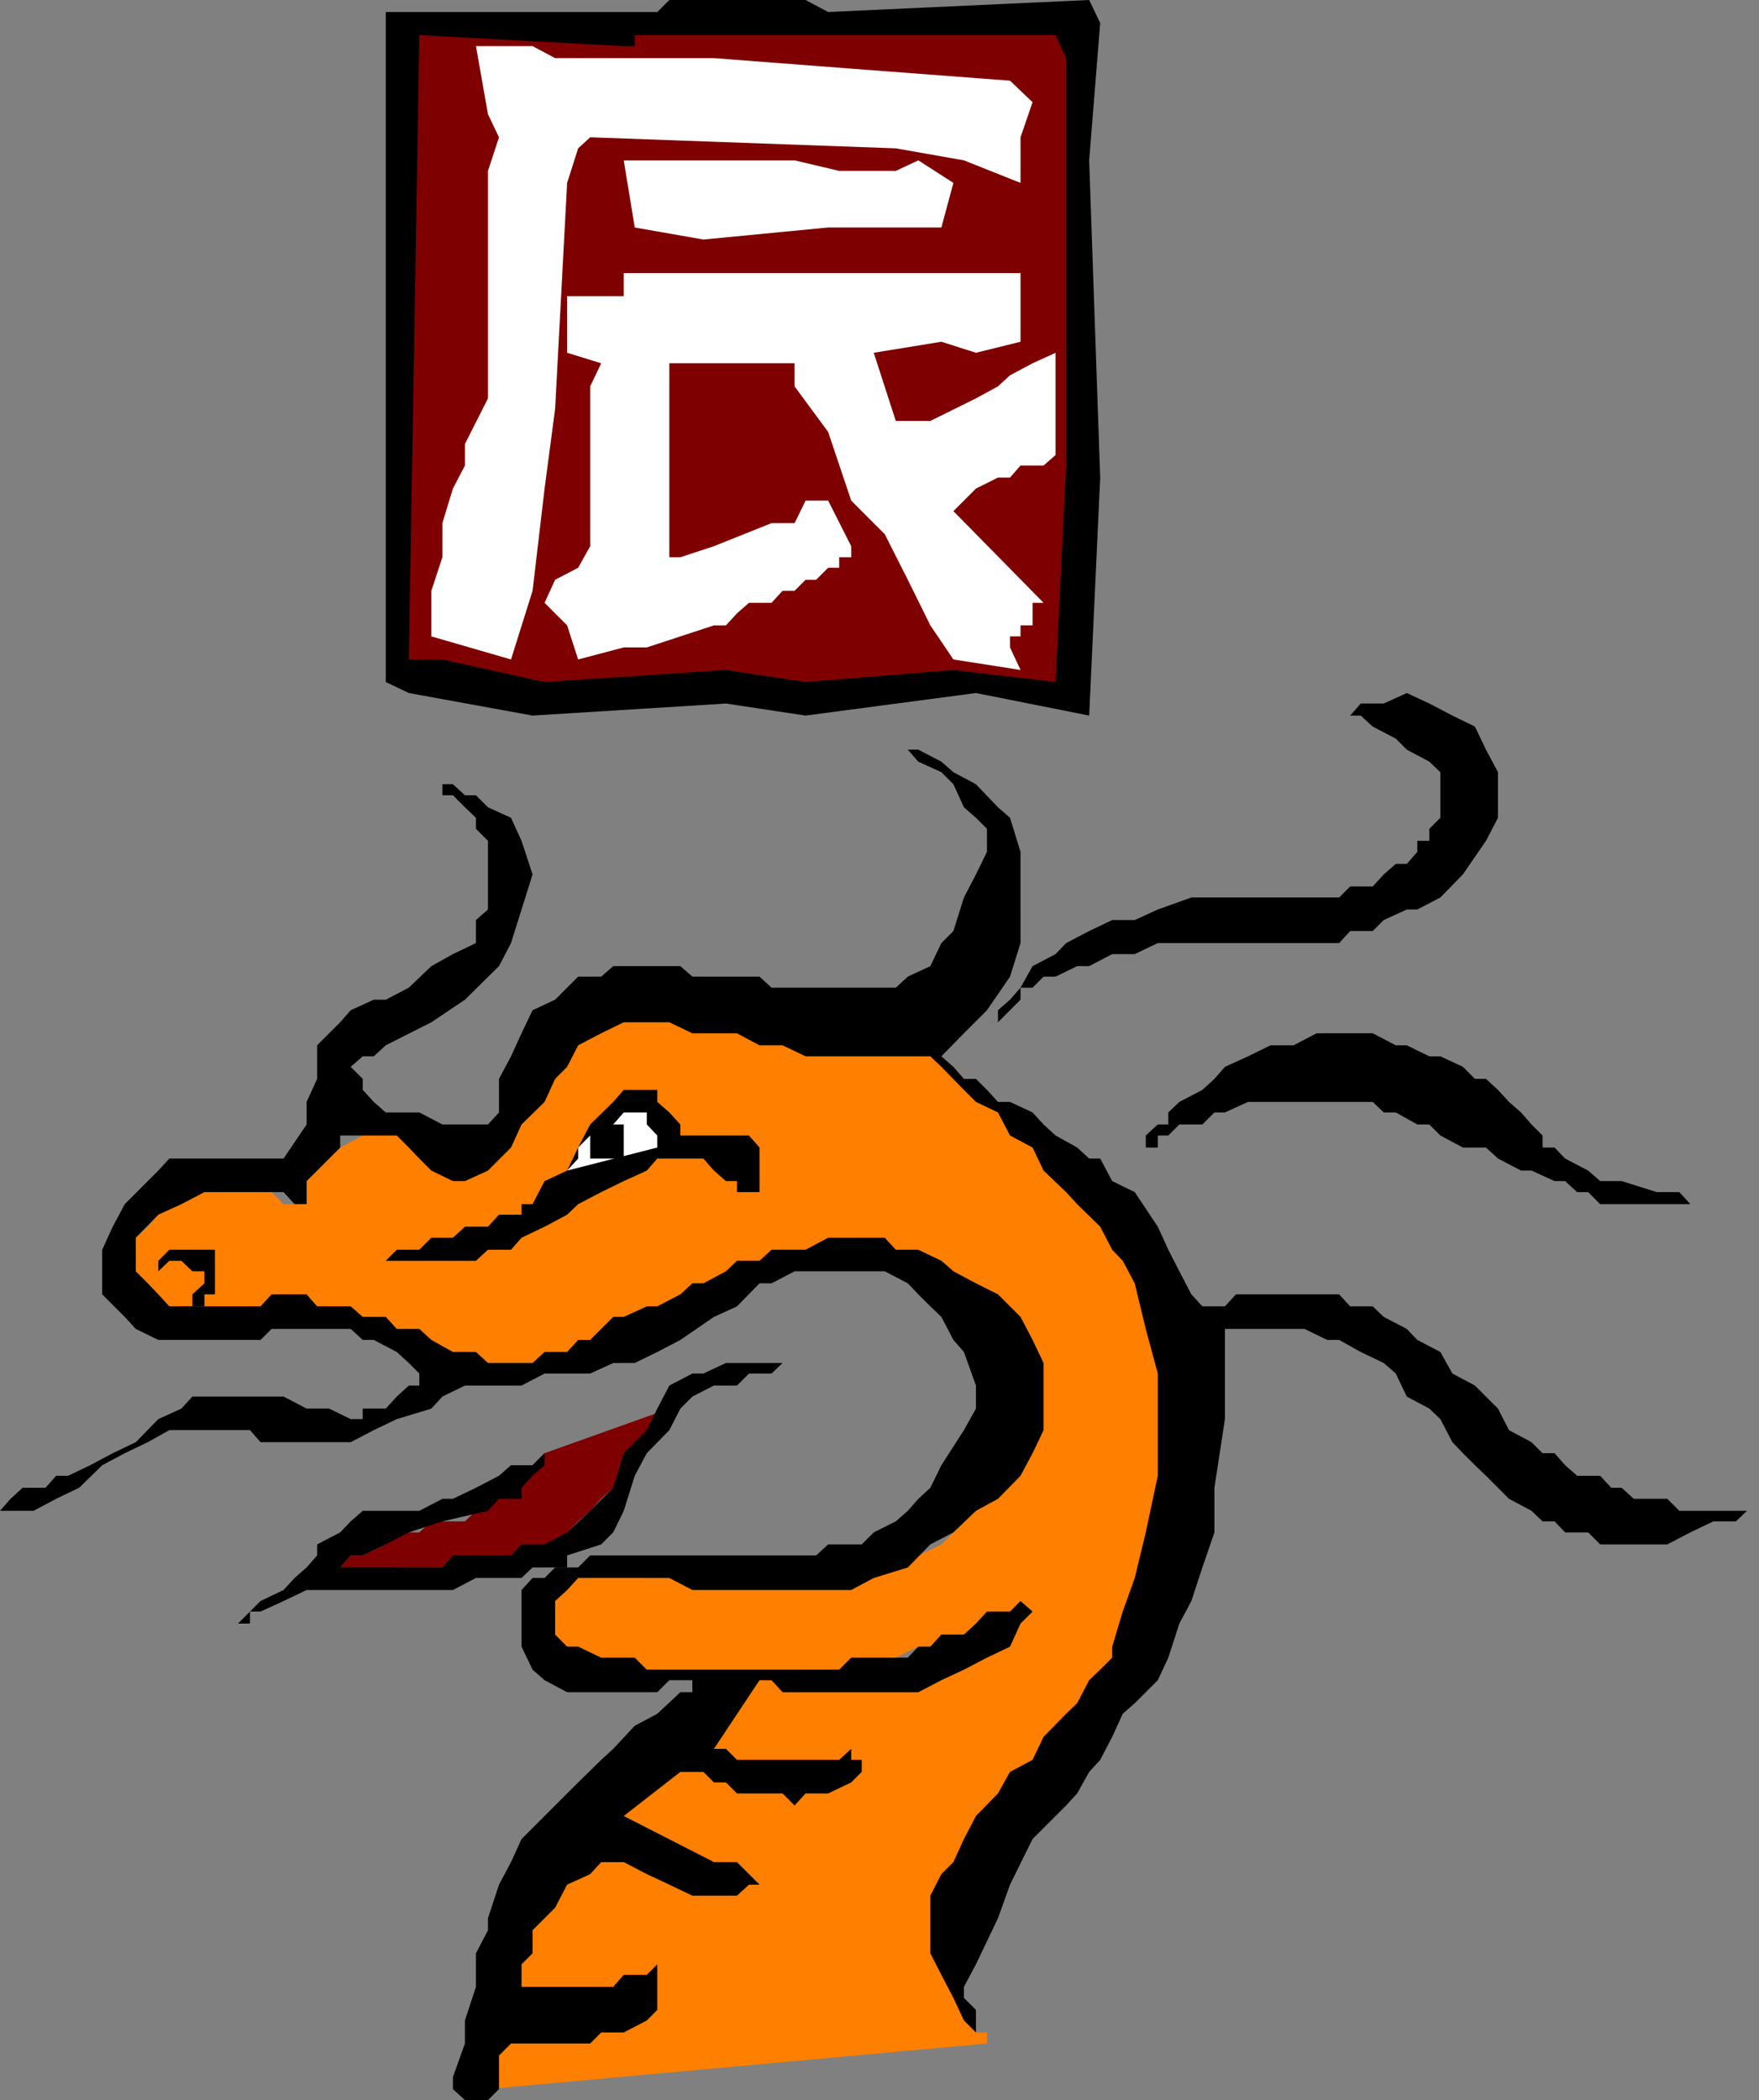
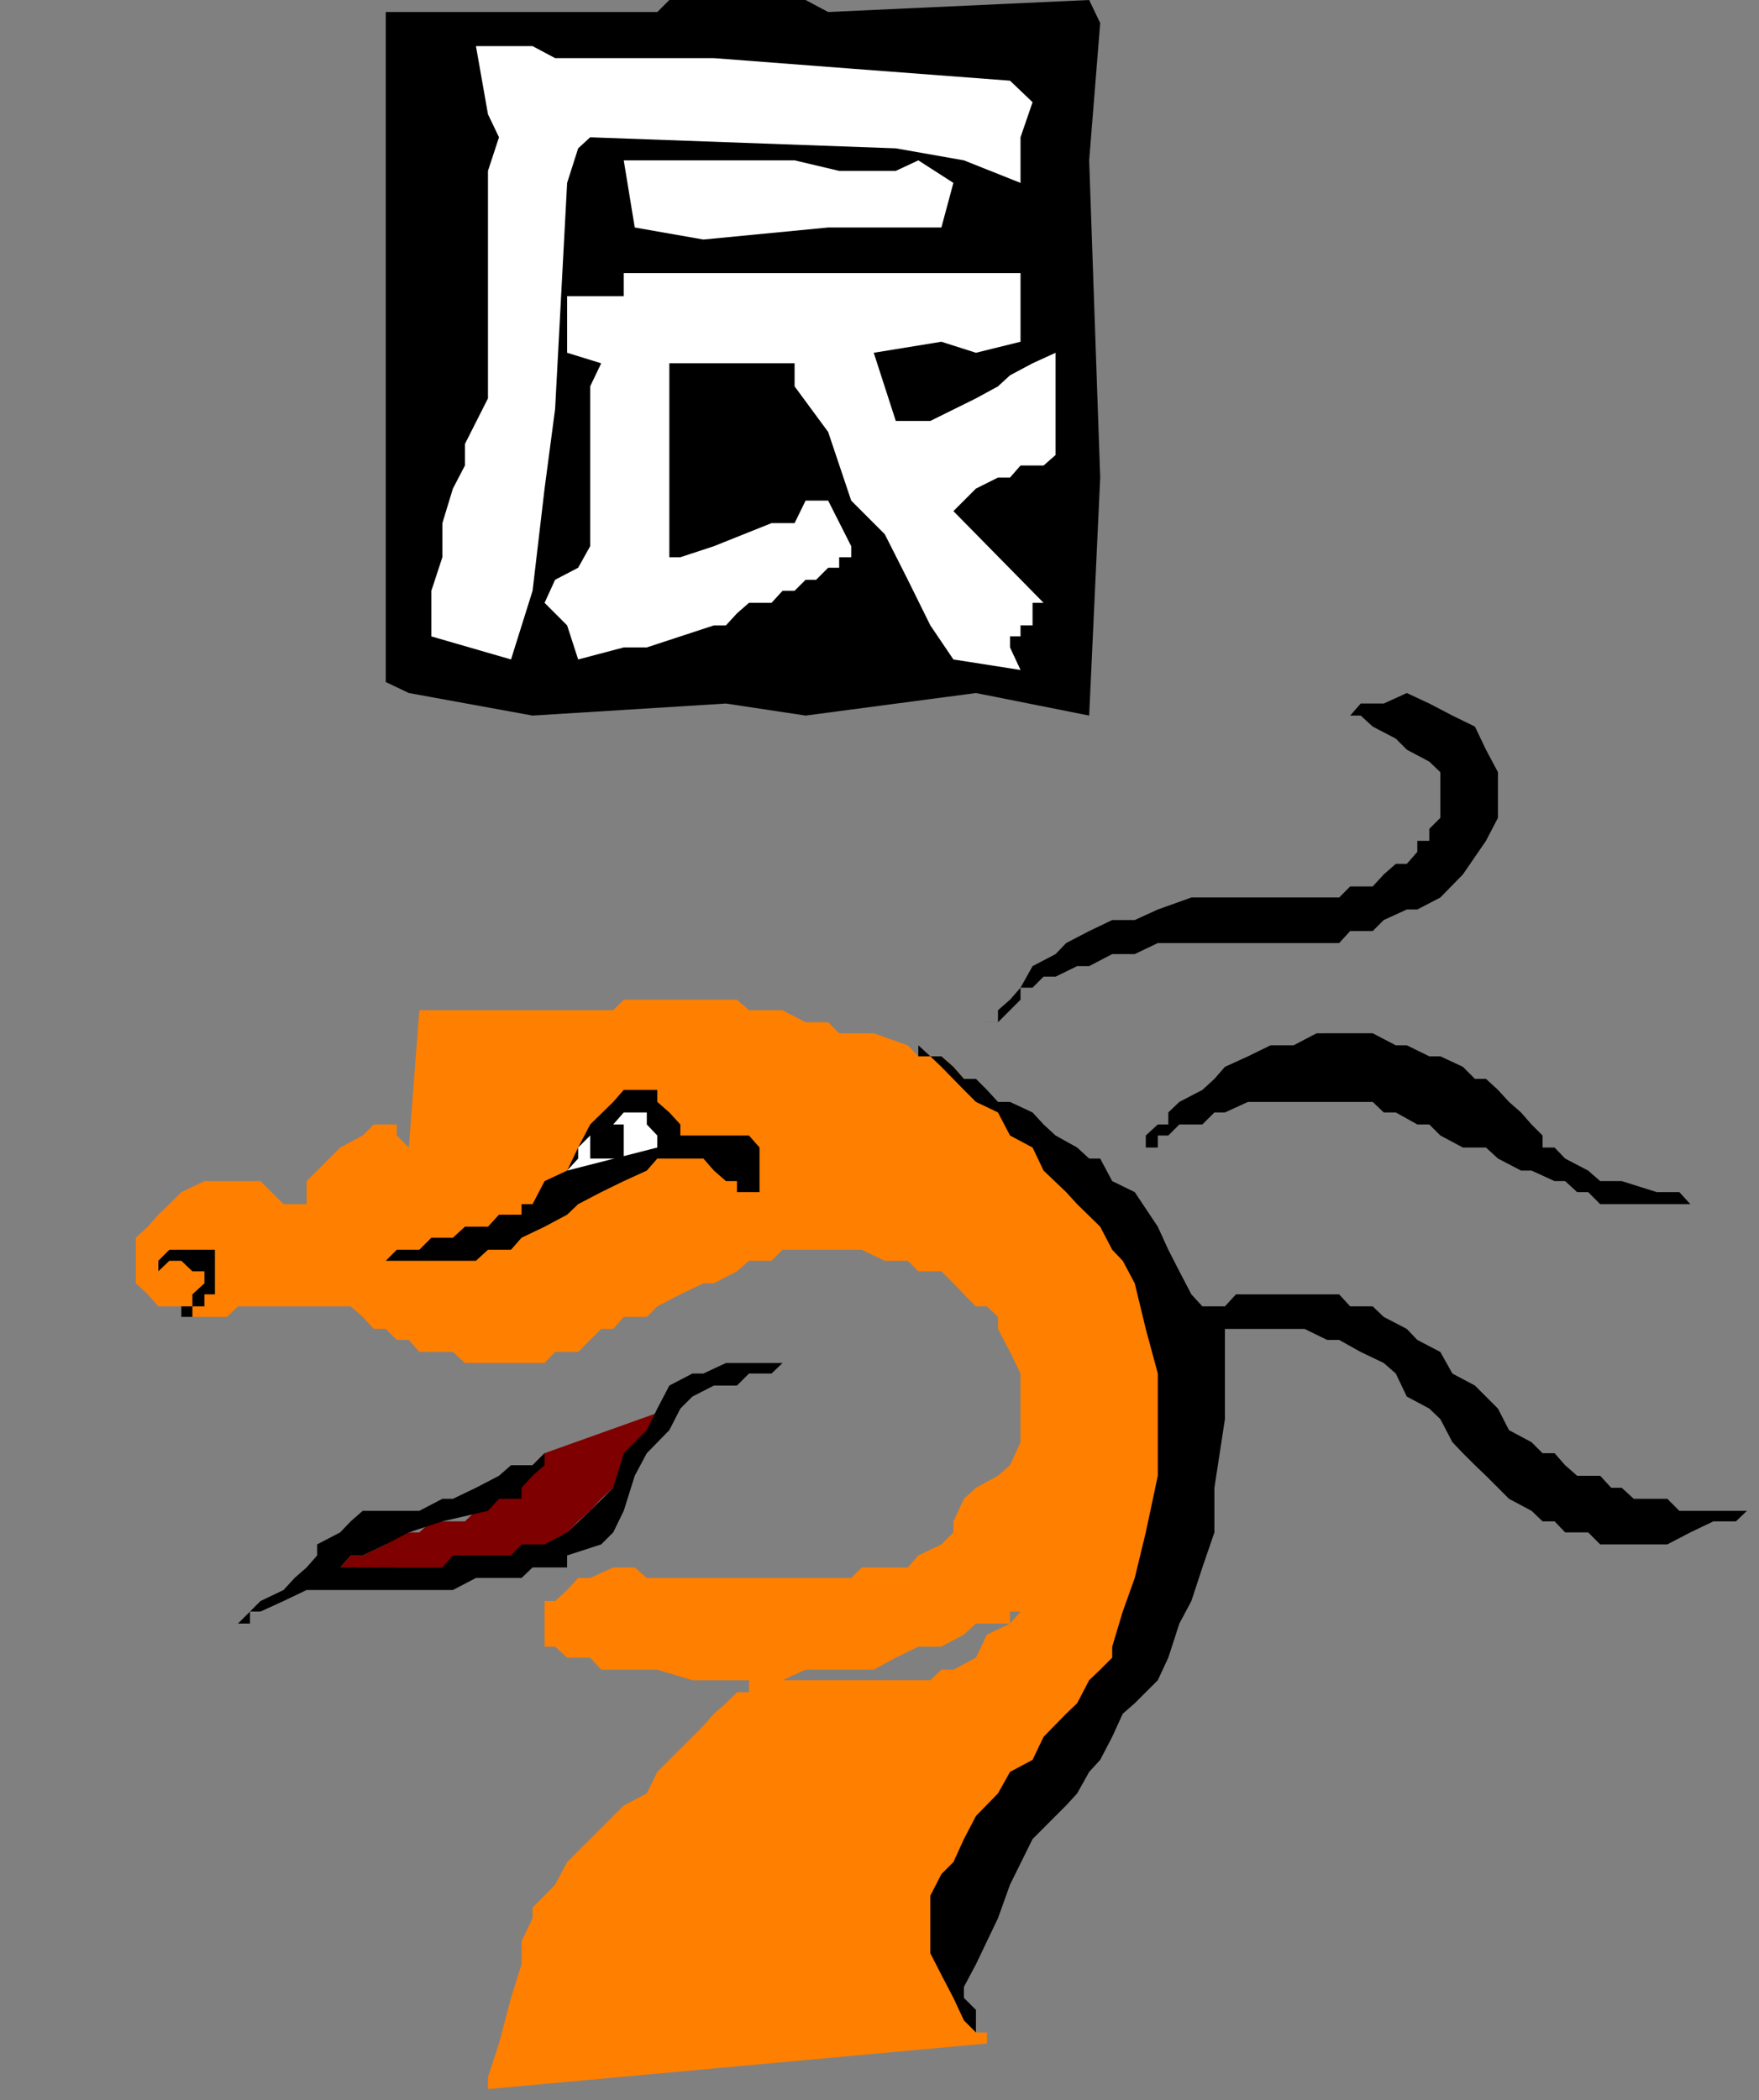
<svg xmlns="http://www.w3.org/2000/svg" width="351.102" height="419.102">
  <rect width="100%" height="100%" fill="#808080" stroke="none" />
  <path d="M77 2.398v133.704l4.602 2.199 24.699 4.5 38.601-2.403 15.899 2.403 34-4.5 22.601 4.5 2.2-47.5-2.2-63.301 2.2-27.398-2.2-4.602-52.101 2.398L160.8 0h-27.2l-2.4 2.398H77" />
  <path fill="#7f0000" d="m63.3 314.898 2.4-2.097h2.202L70 310.398h2.402L77 308.2l2.2-2.398h4.5l2.402-2.2H92.8L95 301.5h2.402v-2.398l2.2-2.204 4.5-4.5h2.199l2.398-2.398 24.903-8.898h-2.403v4.296l-2.097 2.403-2.403 2.199v2.398L124.5 294.5l-2.098 2.398-2.402 2.204-2.2 2.398-2.398 2.102-2.203 2.199-2.398 2.398-4.5 2.2H102l-2.398 2.402H79.199l-4.597 2.097H63.3" />
-   <path fill="#ff7f00" d="M58.8 240.3h-2.198L52 235.7H40.8l-4.6 2.198-2.4 2.403-2.198 2.097-2.102 2.403L27.102 247v9.102L29.5 258.3l2.102 2.398h4.597l2.203 2.102h6.899l2.199-2.102H70l2.402 2.102 2.2 2.398H77l2.2 2.2h2.402l2.097 2.402h6.703l2.399 2.2h15.898l2.102-2.2h4.601l2.399-2.402L120 265.2h2.402l2.098-2.398h4.602l2.097-2.102 4.602-2.398 4.601-2.2h2.098l4.602-2.402 2.398-2.097h4.5l2.2-2.204H172l4.602 2.204h4.597l2.102 2.097h4.601l2.399 2.403 2.101 2.199 2.399 2.398H197l2.2 2.102v2.398l2.402 4.602 2.097 4.3v13.7l-2.097 4.597-2.403 2.102-4.398 2.398-2.399 2.204-2.101 4.5v2.199l-2.399 2.398-4.601 2.2-2.102 2.402H172l-2.098 2.097h-40.8l-2.403-2.097h-4.297l-4.601 2.097h-2.399l-2.203 2.403-2.398 2.199h-2.102v9.102h2.102l2.398 2.199h4.602L120 333.2h11.2l7 2.102h18l4.6-2.102h13.602l4.399-2.398 4.5-2.2h4.601l4.5-2.402 2.399-2.199h6.8v-2.398h2.098l2.403-2.102-2.403 2.102-2.097 2.398-4.602 2.2-2.2 4.6-4.5 2.4h-2.398l-2.203 2.1H149.5v2.4h-2.398l-2.2 2.198L142.5 342l-2.098 2.398-9.203 9.204-2.097 4.296-4.602 2.403-11.3 11.3-2.4 4.5-4.5 4.598v2.102l-2.198 4.597V392L102 398.7l-2.398 9.1-2.2 6.7v2.398L197 407.801v-2.2h-2.2V403.2l-2.398-2.097V398.7l-2.101-2.199-2.399-2.398V374l2.399-2.398 4.5-4.602 2.199-4.602 6.7-6.699 4.6-4.5 4.5-4.597 4.602-6.704 4.598-4.597 2.102-4.5 2.398-2.2V324l2.2-4.5 2.402-9.102 2.097-6.796 2.203-6.704V290l2.399-2.2v-4.6l-2.399-4.5-2.203-4.598v-8.903l-2.097-4.5v-4.597l-2.403-4.5-2.199-2.204-2.398-4.597-2.102-2.403-2.398-4.5L215 235.7l-2.2-4.5-2.1-2.199-4.598-2.398-2.403-2.204-2.097-2.398-2.403-2.102H197l-2.2-2.398-2.398-2.2-2.101-2.402-2.399-2.097h-4.601l-2.102-2.2-6.797-2.402H167.5l-2.2-2.2h-4.5l-4.6-2.398h-6.7l-2.398-2.102H124.5l-2.098 2.102H120l-2.2 4.597-4.6 4.602-2.4 4.5-4.5 4.597-2.198 2.102-2.102 4.602-4.598 4.597H83.7L81.602 229l-2.403-2.398v-2.204h-4.597l-2.2 2.204-4.5 2.398-2.203 2.2-2.398 2.402-2.102 2.097v4.602h-2.398" />
-   <path fill="#7f0000" d="m83.7 7-2.098 124.602H88.3l20.398 4.5 36.203-2.403 15.899 2.403 29.5-2.403 20.398 2.403 2.102-43.204V11.602L210.699 7h-84v2.2H124.5L83.7 7" />
+   <path fill="#ff7f00" d="M58.8 240.3h-2.198L52 235.7H40.8l-4.6 2.198-2.4 2.403-2.198 2.097-2.102 2.403L27.102 247v9.102L29.5 258.3l2.102 2.398h4.597l2.203 2.102h6.899l2.199-2.102H70l2.402 2.102 2.2 2.398H77l2.2 2.2h2.402l2.097 2.402h6.703l2.399 2.2h15.898l2.102-2.2h4.601l2.399-2.402L120 265.2h2.402l2.098-2.398h4.602l2.097-2.102 4.602-2.398 4.601-2.2h2.098l4.602-2.402 2.398-2.097h4.5l2.2-2.204H172l4.602 2.204h4.597l2.102 2.097h4.601l2.399 2.403 2.101 2.199 2.399 2.398H197l2.2 2.102v2.398l2.402 4.602 2.097 4.3v13.7l-2.097 4.597-2.403 2.102-4.398 2.398-2.399 2.204-2.101 4.5v2.199l-2.399 2.398-4.601 2.2-2.102 2.402H172l-2.098 2.097h-40.8l-2.403-2.097h-4.297l-4.601 2.097h-2.399l-2.203 2.403-2.398 2.199h-2.102v9.102h2.102l2.398 2.199h4.602L120 333.2h11.2l7 2.102h18l4.6-2.102h13.602l4.399-2.398 4.5-2.2h4.601l4.5-2.402 2.399-2.199h6.8v-2.398h2.098l2.403-2.102-2.403 2.102-2.097 2.398-4.602 2.2-2.2 4.6-4.5 2.4h-2.398l-2.203 2.1H149.5v2.4h-2.398l-2.2 2.198L142.5 342l-2.098 2.398-9.203 9.204-2.097 4.296-4.602 2.403-11.3 11.3-2.4 4.5-4.5 4.598v2.102l-2.198 4.597V392L102 398.7l-2.398 9.1-2.2 6.7v2.398L197 407.801v-2.2h-2.2V403.2l-2.398-2.097V398.7l-2.101-2.199-2.399-2.398V374l2.399-2.398 4.5-4.602 2.199-4.602 6.7-6.699 4.6-4.5 4.5-4.597 4.602-6.704 4.598-4.597 2.102-4.5 2.398-2.2V324l2.2-4.5 2.402-9.102 2.097-6.796 2.203-6.704V290l2.399-2.2v-4.6l-2.399-4.5-2.203-4.598v-8.903l-2.097-4.5v-4.597l-2.403-4.5-2.199-2.204-2.398-4.597-2.102-2.403-2.398-4.5L215 235.7l-2.2-4.5-2.1-2.199-4.598-2.398-2.403-2.204-2.097-2.398-2.403-2.102H197l-2.2-2.398-2.398-2.2-2.101-2.402-2.399-2.097h-4.601l-2.102-2.2-6.797-2.402H167.5l-2.2-2.2h-4.5l-4.6-2.398h-6.7l-2.398-2.102H124.5l-2.098 2.102H120H83.7L81.602 229l-2.403-2.398v-2.204h-4.597l-2.2 2.204-4.5 2.398-2.203 2.2-2.398 2.402-2.102 2.097v4.602h-2.398" />
  <path fill="#fff" d="M92.8 9.2h13.5l4.5 2.402h31.7l27.402 2.097 31.7 2.403 4.5 4.296-2.403 7V36.5L192.402 32l-13.601-2.398-61-2.204-2.399 2.204L113.2 36.5l-2.398 45.102L108.7 97.5l-2.398 20.398L102 131.602 86.102 127v-9.102L88.3 111.2v-6.8l2.101-6.899 2.399-4.602v-4.296l4.601-9.102V34.102l2.2-6.704-2.2-4.597L95 9.199h-2.2" />
  <path fill="#fff" d="M124.5 32h34.102l8.898 2.102h11.3L183.3 32l7 4.5-2.398 8.898h-22.601l-24.899 2.403-13.703-2.403L124.5 32m-11.3 27.102h11.3V54.5h79.2v13.7l-8.9 2.198-6.898-2.199-13.5 2.2L178.801 84h6.898l9.102-4.5 4.398-2.398 2.403-2.204 4.5-2.398 4.597-2.102v20.403l-2.398 2.097h-4.602l-2.097 2.403h-2.403l-4.398 2.199-4.5 4.5 18 18.3h-2.2v4.5H203.7v2.2h-2.097v2.2l2.097 4.5-13.398-2.098-4.602-6.801-4.5-9.102-4.597-9.097-6.7-6.704-4.601-13.699-6.7-9.097V72.5h-25v38.7h2.2l6.699-2.2 11.5-4.602h4.602l2.199-4.5h4.5l4.601 9.102v2.2H167.5v2.1h-2.2l-2.398 2.4h-2.101l-2.2 2.198H156.2l-2.2 2.403h-4.5l-2.398 2.097-2.2 2.403H142.5l-13.398 4.398H124.5l-9.098 2.403-2.203-6.801-4.5-4.5 2.102-4.602 4.601-2.398 2.399-4.301V77.102L120 72.5l-6.8-2.102V59.102" />
-   <path d="M86.102 156.5H88.3v2.2h2.101l2.399 2.402 2.2 2.097v2.2l2.402 2.402V181.5L95 183.602v4.597l-4.598 2.2-4.3 2.402-4.5 4.3L77 199.5h-2.398L70 201.602 67.902 204l-2.203 2.2-2.398 2.402v6.699l-2.102 4.597v4.5l-4.597 6.801H33.8l-2.2 2.403-2.101 2.097-4.598 4.602-2.402 4.5-2.098 4.597v8.903l4.5 4.5 2.2 2.398 4.5 2.2H52l2.2-2.2H70l2.402 2.2h2.2l4.597 2.402L81.602 272l2.097 2.102v2.398h-2.097l-2.403 2.2L77 281.101h-4.598v2.097H70l-4.3-2.097h-4.5l-4.598-2.403h-18.2l-2.203 2.403-4.597 2.097-4.5 4.602L22.5 290l-4.5 2.398-4.398 2.102h-2.403l-2.097 2.398H4.5l-2.398 2.204L0 301.5h6.7l4.5-2.398 4.6-2.204 4.602-4.5 4.5-2.398 4.598-2.2 4.3-2.402h16.102L52 287.801h18l4.602-2.403 4.597-2.199 6.903-2.097 2.199-2.403 4.5-2.199h11.3l4.598-2.398h9.102l4.601-2.102h4.297l4.5-2.2 4.602-2.402 6.699-4.597 4.602-2.102 4.5-4.597H154l4.602-2.403h18l4.597 2.403 2.102 2.199 2.398 2.398 2.203 2.102 2.399 4.597 2.101 2.403 2.399 6.699v4.602l-2.399 4.296-4.5 7-2.203 4.5-2.398 2.204-2.102 2.398-2.398 2.102-4.399 2.199-2.402 2.398h-6.7l-2.398 2.2h-45.101l-2.399 2.402h-4.601l-2.102 2.097h-2.398l-2.2 2.403v11.3l2.2 4.598 2.398 2.102 4.5 2.398h18l2.403-2.398h4.597v2.398h-2.398L131.199 342l-4.5 2.398-4.297 4.602-2.402 2.2-4.598 4.5-2.203 2.198-2.398 2.403-2.102 2.097-2.398 2.403-2.2 2.199-2.101 4.602-2.398 4.5-2.2 6.699v2.398L95 389.801v6.699l-2.2 6.7v4.6l-2.398 6.7v2.398l2.399 2.204h4.601l2.2-2.204V410.2l2.398-2.398h15.8l2.2-2.2h4.5l4.602-2.402 2.097-2.097V392l-2.097 2.102H124.5l-2.098 2.398h-18.3V392l2.199-2.2v-4.6l4.5-4.5 2.398-4.598 4.602-2.102 2.199-2.398h4.5l4.602 2.398 4.5 2.102 4.597 2.199h8.903l2.398-2.2h2.102l-4.5-4.5H142.5l-18-9.203 11.3-8.796h4.602l2.098 2.097h2.402l2.2 2.2h9.097l2.403 2.402 2.199-2.403h4.5l4.601-2.199 2.098-2.097v-2.403h-2.098V349l-2.402 2.2h-20.398l-2.2-2.2H142.5l9.102-13.7H154l2.2 2.4h27.1l4.602-2.4 4.5-2.1 4.598-2.4 4.602-2.198 2.097-4.602 2.403-2.398-2.403-2.102-2.097 2.102H197L194.8 324l-2.398 2.2h-4.5l-2.203 2.402h-2.398l-2.102 2.199h-11.297l-2.402 2.398h-38.398l-2.403-2.398H120l-4.598-2.2H113.2l-2.398-2.402V319.5l2.398-2.2 2.203-2.402h18.2l4.597 2.403h31.703l4.5-2.403 6.797-2.097 4.5-4.602 4.602-2.398 4.5-4.301 4.398-2.398 4.5-4.602 2.403-4.5 2.199-4.602V272l-2.2-4.602-2.402-4.597-4.5-4.5-4.398-2.2-4.5-2.402-2.399-2.097-4.601-2.204h-4.5L176.6 247h-11.3l-4.5 2.398H154l-2.398 2.204h-4.5l-2.2 2.097-4.5 2.403H138.2l-2.398 2.199-4.602 2.398h-2.097l-4.602 2.102h-2.098L120 265.199l-2.2 2.2h-2.398L113.2 269.8h-4.5l-2.399 2.2h-8.899L95 269.8h-4.598l-4.3-2.402-2.403-2.199h-4.5L77 262.801h-4.598L70 260.699h-6.7l-2.1-2.398h-7l-2.2 2.398H33.8l-2.198-2.398-2.102-2.2-2.398-2.402V247l4.5-4.602 4.597-2.097 4.602-2.403h15.8l2.2 2.403h2.398v-4.602l2.102-2.097 2.398-2.403L67.902 229v-2.398H79.2L81.602 229l2.097 2.2 2.403 2.402 4.3 2.097h2.399l4.601-2.097L102 229l2.102-4.602 4.597-4.5 2.102-4.597 2.398-2.403 2.203-4.296 4.598-2.403 4.5-2.199h9.102l4.597 2.2h8.903l4.5 2.402h4.597l4.602 2.199h27.101l4.5-4.602 4.598-4.597 4.602-6.704 2.097-6.699V170l-2.097-6.8-2.403-2.098-4.398-4.602-4.5-2.398-2.399-2.102-4.601-2.398h-2.102l-2.398-2.204 2.398 2.204 2.102 2.398 4.601 2.102 2.399 2.398 2.101 4.602 2.399 2.097 2.199 2.2V170l-2.2 4.5-2.398 4.602-2.101 6.699-2.399 2.398-2.203 4.602-4.5 2.097-2.398 2.204H154l-2.398-2.204h-13.403l-2.398-2.097h-13.399L120 194.898h-4.598l-4.601 4.602-4.5 2.102-2.2 4.597-2.101 4.602-2.398 4.5V222l-2.2 2.398h-9.101L83.699 222H77l-2.398-2.102-2.2-2.398v-2.2L70 212.899l2.402-2.097h2.2L77 208.6l9.102-4.6 6.699-4.5 6.8-6.7 2.399-4.6 2.102-6.7 2.199-7-2.2-6.7-2.101-4.6-4.598-2.098L95 158.699h-2.2l-2.398-2.199h-4.3" />
  <path d="M67.902 251.602H95l2.402-2.204H102l2.102-2.398 4.597-2.2 4.5-2.402 2.203-2.097 4.598-2.403 4.5-2.199 4.602-2.097 2.097-2.403h9.203l2.098 2.403 2.402 2.097h2.2v2.2h4.5V229l-2.102-2.398h-13.7v-2.204L133.603 222l-2.403-2.102V217.5h-6.7l-2.098 2.398-4.601 4.5-2.399 4.602-2.203 4.602-4.5 2.097-2.398 4.602h-2.2v2.097h-4.5l-2.199 2.403h-4.601L90.402 247h-4.3l-2.403 2.398h-4.5L77 251.602h-9.098" />
  <path fill="#fff" d="m113.2 233.602 2.202-2.403V229l2.399-2.398H120l2.402-2.204L124.5 222h4.602v2.398l2.097 2.204V229l-18 4.602" />
  <path d="M31.602 253.7v-2.098l2.199-2.204h9.101v8.903h-2.101v2.398h-2.399v2.102h-4.601 2.398v-2.102h2.203v-2.398l2.399-2.2V253.7h-2.399l-2.203-2.097h-2.398l-2.2 2.097M197 204h2.2v-2.398l2.402-2.102 2.097-2.398 2.403-4.301 4.597-2.403 2.102-2.199 4.601-2.398 4.598-2.2h4.5l4.602-2.101 6.699-2.398h29.5l2.199-2.204h4.5l2.2-2.398 2.402-2.102h2.199l2.101-2.398v-2.2h2.399v-2.402l2.199-2.199v-9.097L285.3 152l-4.5-2.398-2.198-2.204L274 145l-2.398-2.2H269.5l2.102-2.402h4.597l4.602-2.097 4.5 2.097 4.601 2.403 4.5 2.199 2.2 4.602 2.398 4.5v9.097l-2.398 4.602L292 174.5l-4.5 4.602-4.598 2.398h-2.101l-4.602 2.102L274 185.8h-4.5l-2.2 2.398h-36.198l-4.602 2.2H222l-4.598 2.402H215l-4.3 2.097h-2.4l-2.198 2.204h-2.403v2.398l-2.097 2.102-2.403 2.398H197M226.5 229h2.2v-2.398l2.402-2.204h2.097V222l2.203-2.102L240 217.5l2.402-2.2 2.098-2.402 4.602-2.097 4.5-2.2h4.597l4.602-2.402H274l4.602 2.403h2.199l4.5 2.199h2.199l4.5 2.097 2.402 2.403h2.2L299 217.5l2.2 2.398 2.402 2.102 2.097 2.398 2.203 2.204V229h2.399l2.101 2.2 4.598 2.402 2.402 2.097h4.297l7 2.2h4.5l2.203 2.402H342h-22.598L317 237.898h-2.2l-2.398-2.199h-2.101l-4.602-2.097h-2.097L299 231.199 296.602 229H292l-4.5-2.398-2.2-2.204h-2.398l-4.3-2.398h-2.403L274 219.898h-24.898L244.5 222h-2.098L240 224.398h-4.598l-2.203 2.204h-2.097V229H226.5m-43.2-20.398 2.4 2.199h2.202l2.399 2.097 2.101 2.403h2.399L197 217.5l2.2 2.398h2.402l4.5 2.102 2.199 2.398 2.398 2.204L215 229l2.402 2.2h2.2l2.398 4.5 4.5 2.198 4.602 6.903 2.097 4.597 2.203 4.301 2.399 4.602 2.199 2.398h4.5l2.2-2.398h20.6l2.2 2.398h4.5l2.2 2.102 4.6 2.398 2.102 2.2 4.598 2.402 2.402 4.3 4.5 2.399 2.2 2.2 2.398 2.402 2.2 4.296 4.5 2.403 2.202 2.199h2.399l2.101 2.398 2.399 2.102h4.601l2.2 2.398h2.097l2.403 2.204h6.699l2.398 2.398h15.903-2.403l-2.199 2.102H342l-4.598 2.199-4.601 2.398h-13.399L317 305.801h-4.598l-2.101-2.2h-2.399L305.7 301.5l-4.5-2.398-2.199-2.204-2.398-2.398-2.2-2.102L292 290l-2.098-2.2-2.402-4.6-2.2-2.098-4.5-2.403-2.198-4.597-2.403-2.102-4.597-2.2-4.301-2.402h-2.399l-4.5-2.199H244.5v18l-2.098 13.7v8.902l-2.402 7-2.2 6.699-2.398 4.5-2.203 6.8-2.097 4.5-4.602 4.598-2.398 2.102-2.102 4.602-2.398 4.597-2.2 2.403-2.402 4.296-2.2 2.403-2.1 2.097-2.4 2.403-2.198 2.199-4.5 9.102-2.403 6.699-2.199 4.597-2.2 4.602-2.398 4.5v2.2l2.399 2.402v4.5L197 407.8l-2.2-2.2-2.398-2.402-2.101-4.5-2.399-4.597-2.203-4.301v-11.5l2.203-4.301 2.399-2.398 2.101-4.602 2.399-4.602 4.398-4.5 2.403-4.296 4.5-2.403 2.199-4.597 4.5-4.602 2.199-2.102 2.402-4.597 2.2-2.102L222 330.8v-2.2l2.102-7 2.398-6.703 2.2-9.097 2.402-11.301v-20.398l-2.403-8.903-2.199-9.097-2.398-4.5-2.102-2.204-2.398-4.597-4.602-4.5-2.2-2.403-4.5-4.296-2.198-4.602-4.5-2.398-2.403-4.602-4.398-2.102-2.399-2.398-4.5-4.602-2.203-2.097h-2.398v-2.2M108.7 290l-2.4 2.398H102l-2.398 2.102L95 296.898l-4.598 2.204h-2.101l-4.602 2.398H72.402L70 303.602l-2.098 2.199-4.601 2.398v2.2l-2.102 2.402-2.398 2.097-2.2 2.403L52 319.5l-2.098 2.102V324H47.5l2.402-2.398H52l4.602-2.102 4.597-2.2h29.203L95 314.899h9.102l2.199-2.097h6.898v-2.403L120 308.2l2.402-2.398 2.098-4.301 2.2-7 2.402-4.5 4.5-4.602 2.199-4.296 2.398-2.403 4.301-2.199h4.602l2.398-2.398h4.5l2.2-2.102 2.402 2.102-2.403-2.102h-11.297l-4.5 2.102H138.2l-4.597 2.398-2.403 4.602-2.097 4.296L124.5 290l-2.098 6.898-4.601 4.602-4.602 4.3-4.5 2.4h-4.597L102 310.397H90.402l-2.101 2.403H67.902L70 310.398h2.402L77 308.2l4.602-2.398 6.699-2.2 9.101-2.101 2.2-2.398h4.5v-2.204l2.199-2.398 2.398-2.102V290m13.703-65.602h2.098v6.801h-6.7v-4.597l2.2-2.204h2.402" />
</svg>